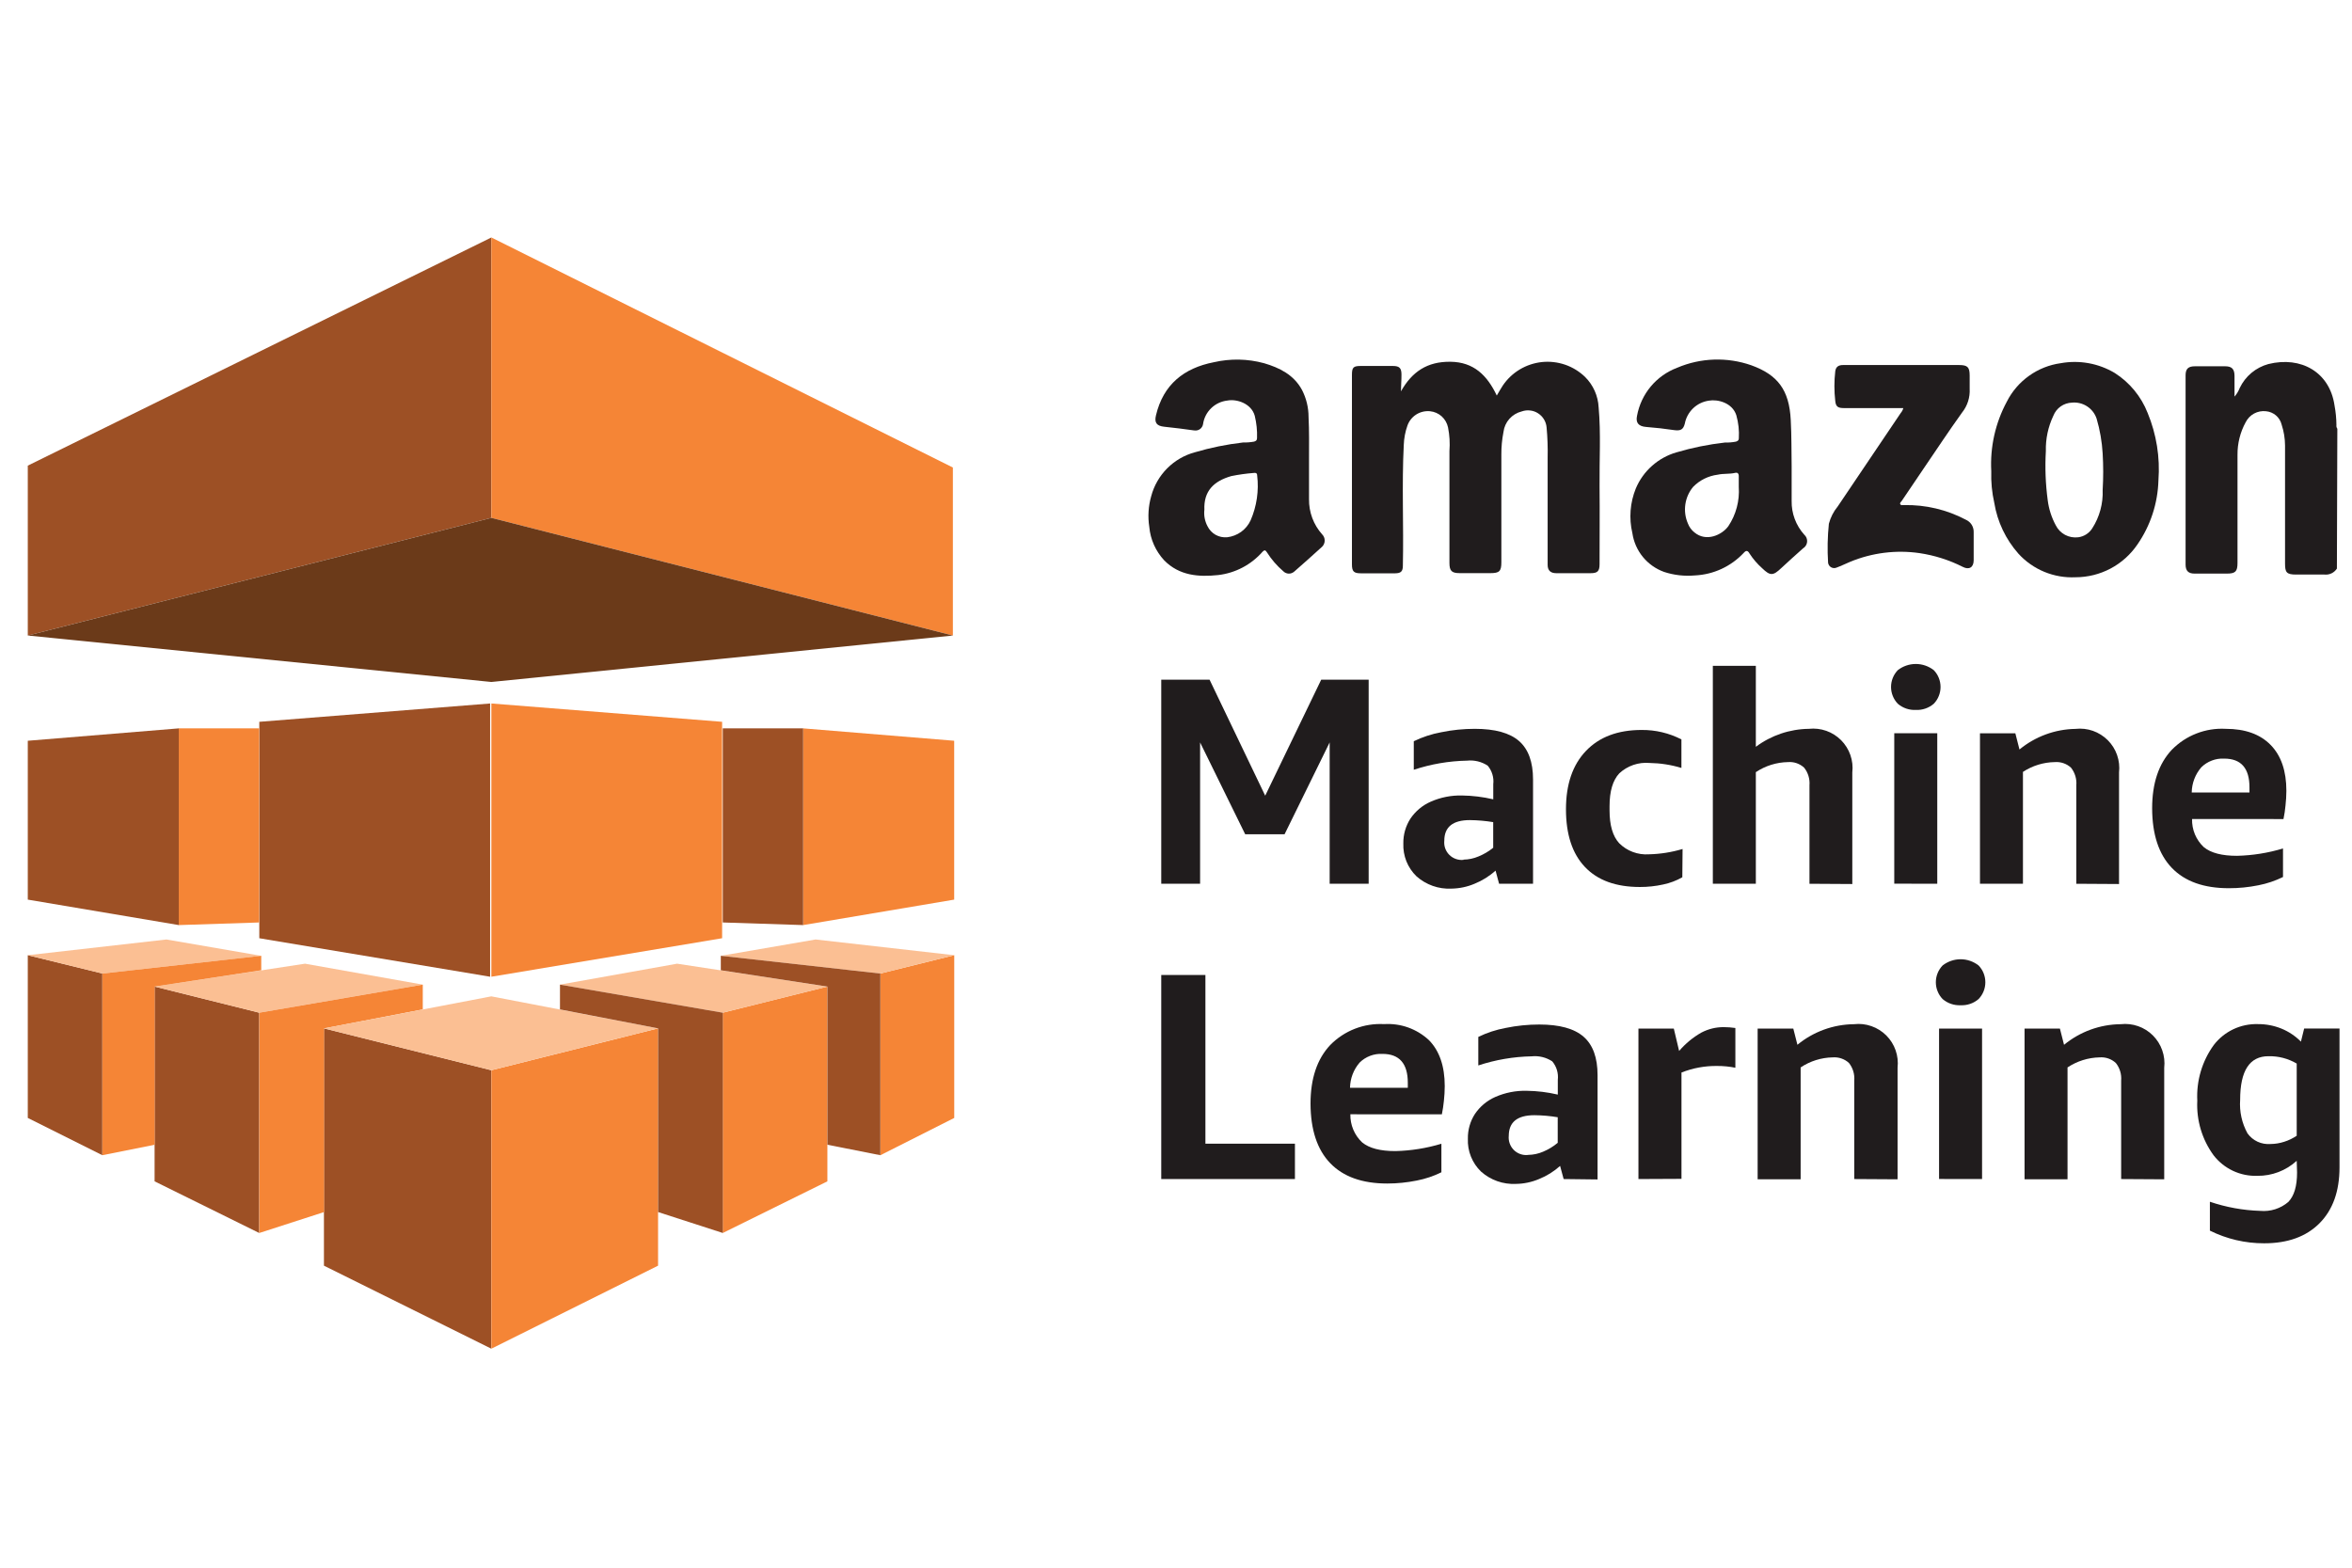
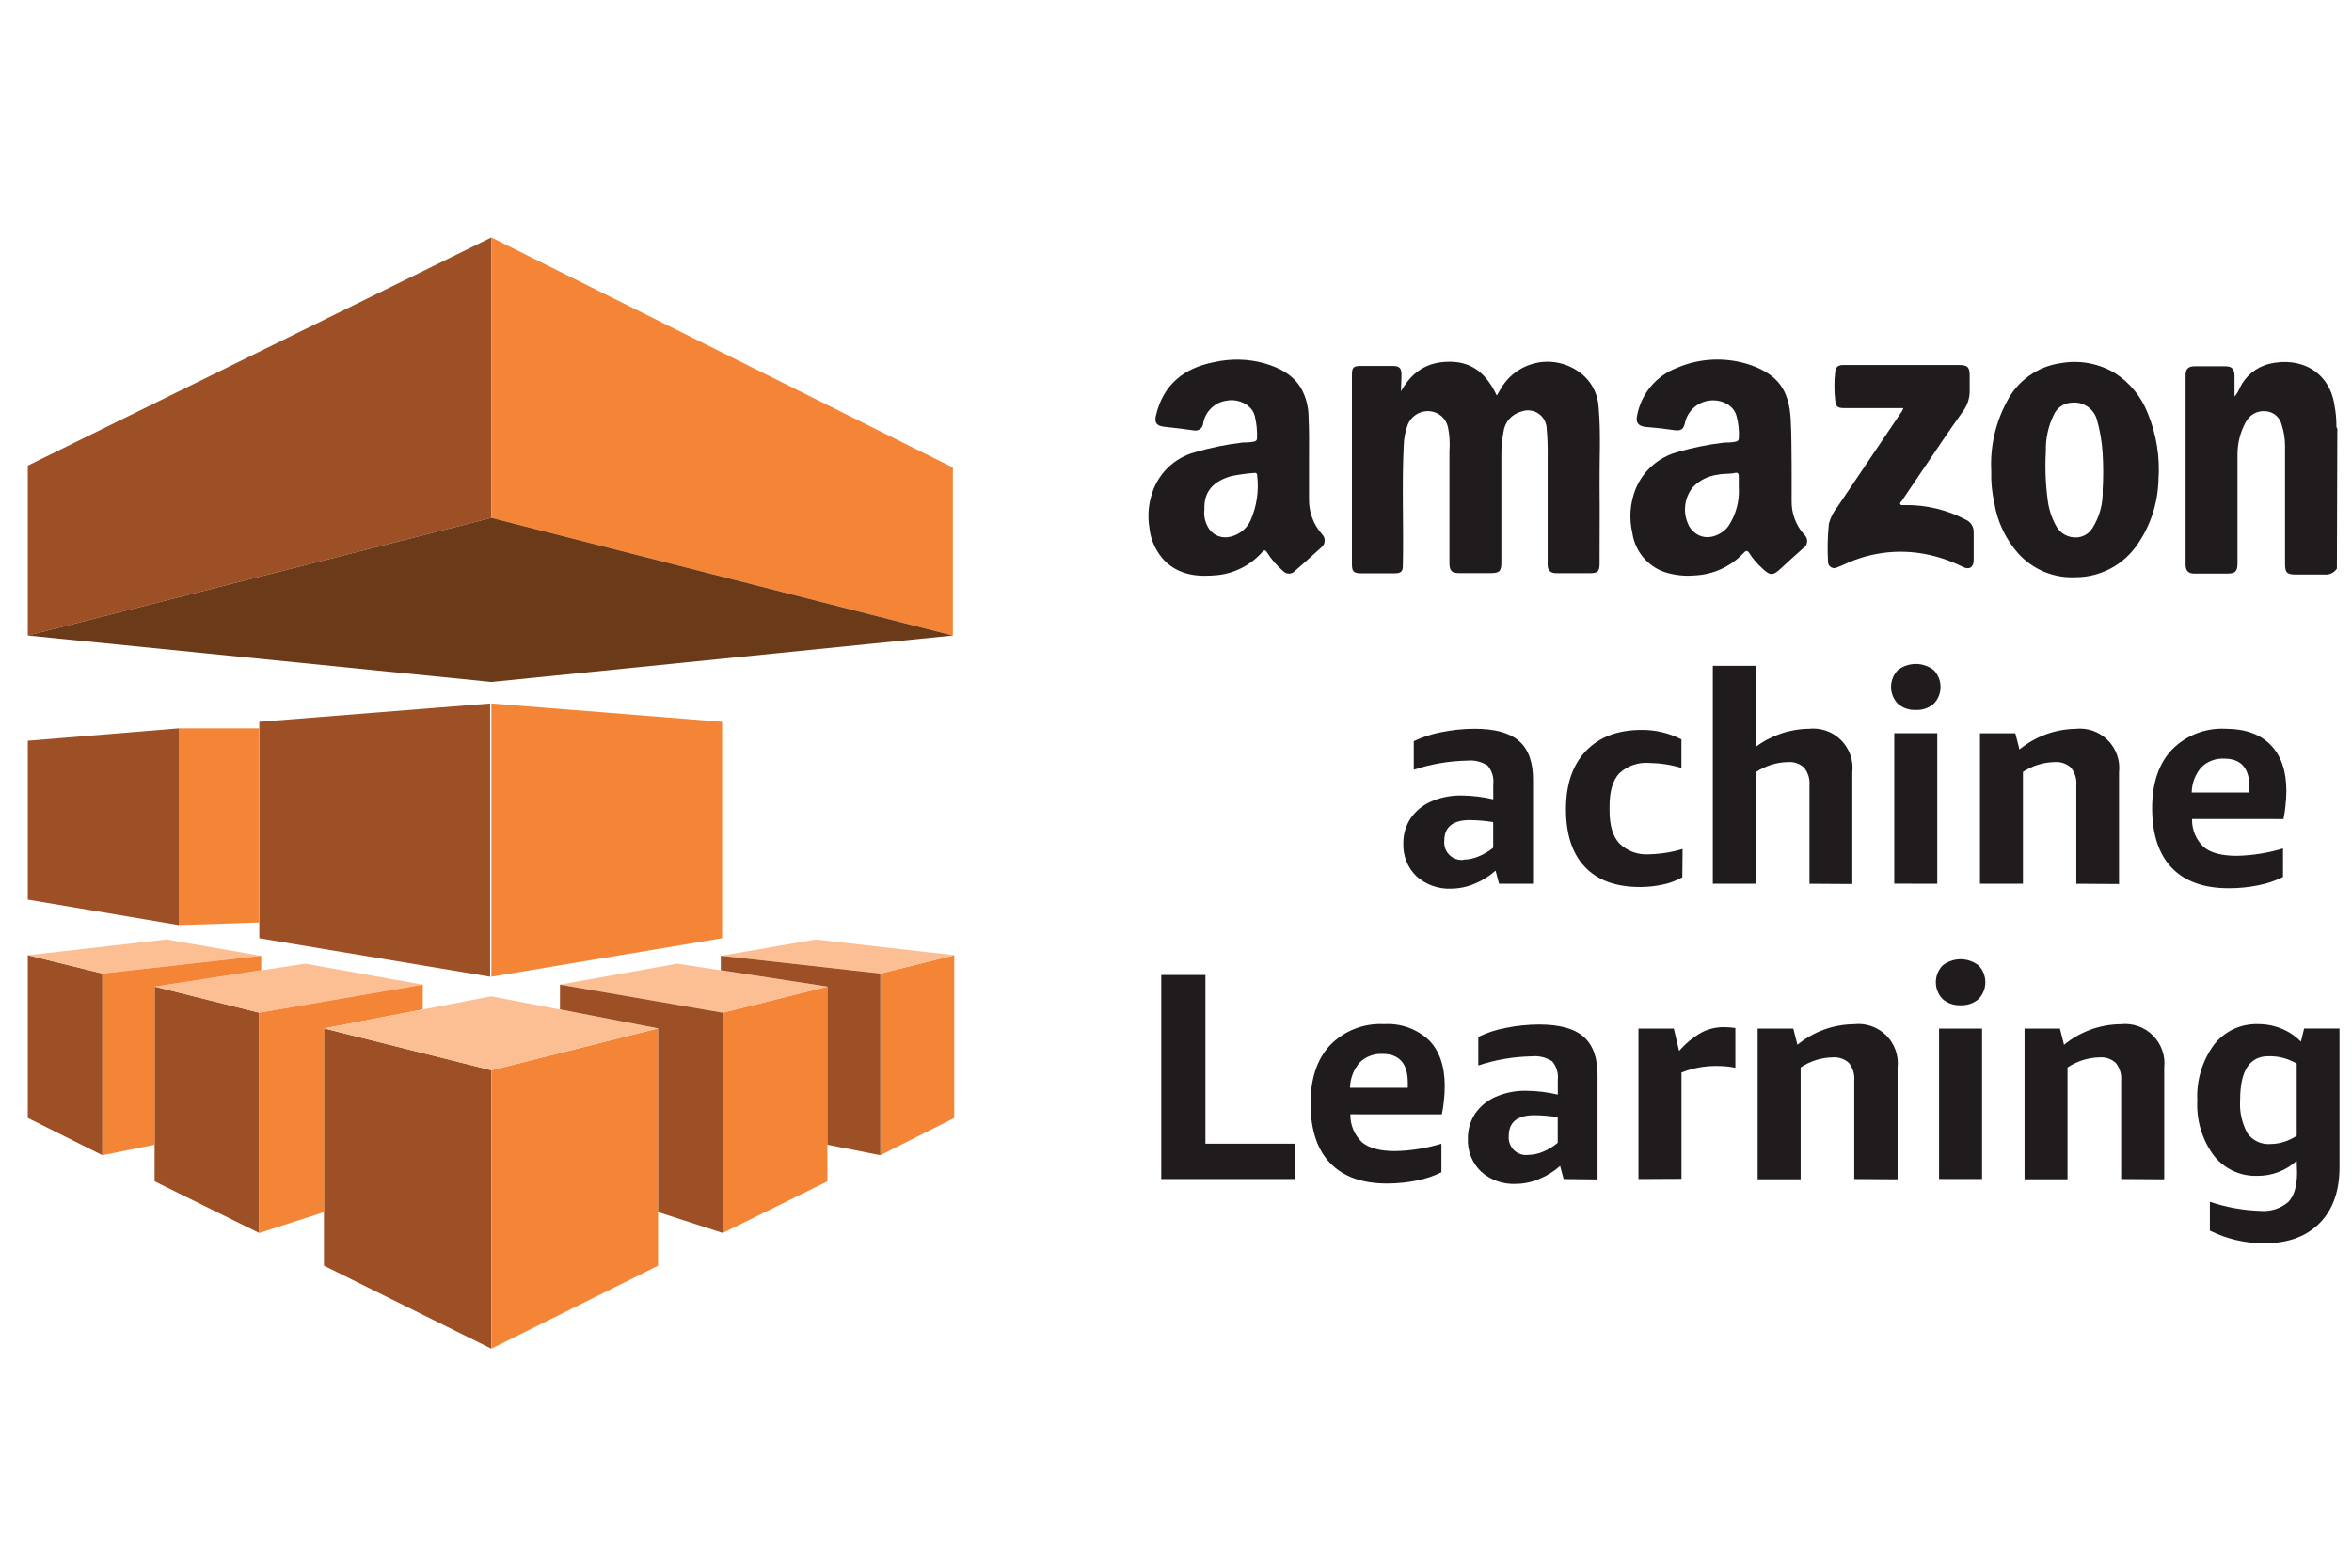
<svg xmlns="http://www.w3.org/2000/svg" width="81" height="54" viewBox="0 0 81 54" fill="none">
  <g clip-path="url(#clip0_466_13467)">
    <path d="M80.48 19.586C80.434 19.656 80.371 19.713 80.295 19.749C80.22 19.785 80.136 19.8 80.052 19.791C79.727 19.791 79.401 19.791 79.074 19.791C78.746 19.791 78.694 19.715 78.694 19.416V15.348C78.693 15.102 78.653 14.858 78.576 14.624C78.546 14.501 78.477 14.39 78.38 14.308C78.283 14.226 78.163 14.176 78.036 14.165C77.896 14.149 77.754 14.177 77.629 14.244C77.505 14.311 77.404 14.415 77.34 14.541C77.15 14.887 77.053 15.276 77.057 15.671C77.057 16.912 77.057 18.157 77.057 19.391C77.057 19.685 76.985 19.758 76.691 19.758H75.579C75.365 19.758 75.269 19.663 75.269 19.448V12.927C75.269 12.701 75.365 12.617 75.588 12.617H76.632C76.859 12.617 76.951 12.708 76.954 12.943C76.956 13.178 76.954 13.408 76.954 13.661C77.031 13.573 77.092 13.472 77.134 13.363C77.23 13.163 77.367 12.986 77.537 12.844C77.707 12.702 77.906 12.599 78.12 12.54C79.25 12.26 80.231 12.821 80.398 13.964C80.44 14.188 80.462 14.415 80.464 14.642C80.457 14.687 80.469 14.733 80.495 14.769L80.48 19.586Z" fill="#201C1D" />
    <path d="M48.247 13.48C48.631 12.802 49.151 12.452 49.951 12.461C50.752 12.47 51.217 12.927 51.547 13.625C51.624 13.496 51.685 13.386 51.753 13.282C51.905 13.056 52.104 12.867 52.337 12.727C52.571 12.587 52.832 12.5 53.102 12.471C53.373 12.443 53.646 12.475 53.903 12.563C54.16 12.652 54.394 12.796 54.59 12.986C54.869 13.263 55.035 13.636 55.055 14.03C55.136 14.934 55.078 15.838 55.087 16.756C55.096 17.673 55.087 18.541 55.087 19.434C55.087 19.676 55.017 19.744 54.777 19.744H53.597C53.403 19.744 53.301 19.653 53.299 19.464C53.299 18.232 53.299 17.004 53.299 15.773C53.307 15.422 53.295 15.072 53.263 14.724C53.255 14.626 53.224 14.53 53.173 14.446C53.123 14.362 53.053 14.29 52.97 14.237C52.888 14.183 52.794 14.15 52.696 14.139C52.598 14.127 52.499 14.139 52.406 14.172C52.242 14.212 52.094 14.302 51.981 14.428C51.869 14.554 51.798 14.712 51.778 14.88C51.727 15.137 51.703 15.399 51.705 15.662V19.369C51.705 19.678 51.635 19.742 51.33 19.742H50.268C49.996 19.742 49.917 19.665 49.917 19.393V15.537C49.938 15.264 49.922 14.99 49.868 14.721C49.837 14.575 49.761 14.442 49.65 14.341C49.538 14.241 49.398 14.18 49.248 14.165C49.084 14.149 48.918 14.188 48.778 14.275C48.637 14.364 48.53 14.496 48.473 14.651C48.395 14.869 48.352 15.098 48.344 15.329C48.274 16.715 48.344 18.101 48.313 19.486C48.313 19.681 48.247 19.746 48.048 19.748H46.868C46.624 19.748 46.559 19.685 46.559 19.439C46.559 18.108 46.559 16.777 46.559 15.445C46.559 14.602 46.559 13.759 46.559 12.915C46.559 12.649 46.611 12.606 46.868 12.606H47.969C48.195 12.606 48.263 12.68 48.265 12.895C48.267 13.11 48.247 13.291 48.247 13.48Z" fill="#201C1D" />
    <path d="M61.702 16.062C61.702 16.514 61.702 16.883 61.702 17.253C61.694 17.682 61.849 18.099 62.136 18.417C62.171 18.448 62.198 18.486 62.215 18.529C62.232 18.572 62.239 18.618 62.235 18.664C62.231 18.71 62.216 18.755 62.191 18.794C62.166 18.833 62.133 18.866 62.093 18.89C61.84 19.116 61.587 19.342 61.345 19.568C61.06 19.839 60.963 19.841 60.681 19.568C60.518 19.422 60.375 19.256 60.256 19.073C60.19 18.957 60.136 18.946 60.046 19.05C59.608 19.515 59.008 19.791 58.371 19.821C58.013 19.853 57.652 19.813 57.311 19.701C57.024 19.598 56.772 19.42 56.579 19.185C56.386 18.949 56.261 18.666 56.217 18.365C56.095 17.852 56.137 17.313 56.336 16.824C56.462 16.526 56.652 16.26 56.894 16.046C57.135 15.831 57.421 15.673 57.731 15.583C58.277 15.421 58.836 15.308 59.401 15.244C59.53 15.247 59.659 15.237 59.786 15.212C59.847 15.19 59.881 15.169 59.883 15.101C59.9 14.832 59.87 14.563 59.797 14.303C59.659 13.872 59.155 13.748 58.857 13.8C58.652 13.828 58.462 13.919 58.312 14.061C58.163 14.203 58.061 14.388 58.023 14.591C57.971 14.796 57.878 14.844 57.668 14.817C57.342 14.769 57.014 14.731 56.687 14.706C56.434 14.685 56.325 14.566 56.377 14.324C56.445 13.953 56.607 13.605 56.849 13.315C57.09 13.025 57.403 12.803 57.756 12.669C58.568 12.322 59.481 12.291 60.315 12.583C61.219 12.911 61.619 13.429 61.671 14.464C61.702 15.02 61.693 15.578 61.702 16.062ZM59.881 16.77V16.399C59.881 16.308 59.835 16.268 59.756 16.288C59.56 16.335 59.356 16.306 59.157 16.351C58.836 16.391 58.537 16.538 58.31 16.77C58.166 16.942 58.073 17.152 58.041 17.375C58.009 17.597 58.039 17.824 58.129 18.031C58.175 18.153 58.253 18.26 58.355 18.34C58.764 18.68 59.304 18.424 59.521 18.126C59.788 17.726 59.914 17.249 59.881 16.77Z" fill="#201C1D" />
    <path d="M45.081 15.798V17.192C45.074 17.639 45.235 18.073 45.533 18.406C45.59 18.462 45.621 18.539 45.621 18.619C45.621 18.698 45.59 18.775 45.533 18.831L45.511 18.851C45.2 19.135 44.888 19.413 44.573 19.688C44.52 19.735 44.452 19.761 44.382 19.759C44.311 19.756 44.244 19.727 44.195 19.677C43.977 19.49 43.788 19.272 43.635 19.03C43.587 18.965 43.565 18.919 43.479 19.007C43.087 19.454 42.544 19.739 41.955 19.808C41.277 19.88 40.615 19.83 40.095 19.303C39.8 18.986 39.618 18.58 39.58 18.148C39.525 17.794 39.548 17.433 39.647 17.088C39.743 16.727 39.933 16.397 40.197 16.132C40.461 15.867 40.789 15.676 41.151 15.579C41.691 15.419 42.245 15.307 42.805 15.242C42.934 15.245 43.062 15.235 43.189 15.212C43.262 15.19 43.291 15.16 43.291 15.086C43.3 14.829 43.273 14.572 43.212 14.322C43.094 13.897 42.593 13.736 42.272 13.797C42.06 13.82 41.863 13.913 41.711 14.061C41.558 14.209 41.46 14.403 41.431 14.613C41.419 14.681 41.381 14.741 41.325 14.781C41.27 14.821 41.2 14.837 41.132 14.826H41.121C40.778 14.778 40.443 14.735 40.093 14.699C39.835 14.672 39.749 14.561 39.81 14.308C40.061 13.246 40.771 12.678 41.804 12.477C42.374 12.346 42.968 12.357 43.533 12.511C44.064 12.667 44.557 12.909 44.839 13.431C44.988 13.719 45.065 14.039 45.065 14.363C45.09 14.844 45.081 15.321 45.081 15.798ZM41.476 17.568C41.456 17.76 41.494 17.953 41.584 18.124C41.645 18.249 41.742 18.353 41.863 18.422C41.985 18.49 42.124 18.519 42.263 18.506C42.436 18.486 42.601 18.422 42.742 18.321C42.883 18.219 42.996 18.083 43.069 17.925C43.281 17.437 43.359 16.902 43.295 16.374C43.295 16.295 43.239 16.279 43.18 16.291C42.92 16.311 42.661 16.347 42.405 16.399C41.804 16.571 41.447 16.912 41.478 17.568H41.476Z" fill="#201C1D" />
    <path d="M68.577 16.233C68.532 15.398 68.718 14.567 69.115 13.831C69.294 13.478 69.556 13.174 69.879 12.944C70.201 12.714 70.574 12.565 70.966 12.511C71.609 12.394 72.272 12.514 72.833 12.85C73.346 13.178 73.741 13.66 73.963 14.226C74.266 14.959 74.393 15.753 74.334 16.543C74.312 17.335 74.061 18.103 73.611 18.754C73.374 19.102 73.057 19.387 72.685 19.584C72.314 19.78 71.9 19.884 71.479 19.884C71.112 19.902 70.745 19.838 70.405 19.698C70.065 19.558 69.76 19.344 69.513 19.073C69.076 18.58 68.787 17.973 68.681 17.323C68.6 16.966 68.565 16.6 68.577 16.233ZM71.57 18.507C71.668 18.495 71.763 18.46 71.847 18.407C71.931 18.353 72.002 18.282 72.055 18.198C72.307 17.805 72.432 17.344 72.413 16.878C72.438 16.459 72.438 16.04 72.413 15.621C72.389 15.214 72.32 14.812 72.205 14.421C72.147 14.246 72.031 14.096 71.876 13.996C71.722 13.896 71.538 13.851 71.355 13.869C71.216 13.874 71.081 13.919 70.967 13.999C70.853 14.08 70.766 14.192 70.715 14.321C70.535 14.701 70.446 15.117 70.457 15.537C70.424 16.102 70.446 16.669 70.521 17.23C70.559 17.534 70.654 17.827 70.799 18.096C70.869 18.236 70.981 18.35 71.119 18.424C71.257 18.497 71.414 18.526 71.57 18.507Z" fill="#201C1D" />
    <path d="M65.548 14.057H63.513C63.301 14.057 63.224 14.014 63.204 13.811C63.165 13.471 63.165 13.128 63.204 12.789C63.226 12.624 63.328 12.574 63.473 12.574H67.467C67.761 12.574 67.833 12.646 67.833 12.938C67.833 13.094 67.833 13.248 67.833 13.39C67.85 13.688 67.756 13.982 67.568 14.215C67.116 14.844 66.694 15.486 66.26 16.121L65.496 17.251C65.471 17.287 65.421 17.319 65.442 17.366C65.462 17.413 65.53 17.4 65.577 17.398C66.314 17.383 67.043 17.556 67.695 17.899C67.78 17.936 67.853 17.997 67.902 18.075C67.951 18.154 67.975 18.245 67.971 18.338V19.299C67.971 19.541 67.815 19.642 67.593 19.525C67.124 19.288 66.621 19.129 66.102 19.052C65.295 18.936 64.472 19.04 63.719 19.351C63.563 19.416 63.41 19.493 63.242 19.554C63.212 19.566 63.18 19.57 63.149 19.568C63.117 19.565 63.086 19.555 63.058 19.539C63.031 19.523 63.008 19.5 62.99 19.473C62.973 19.447 62.961 19.416 62.957 19.384C62.929 18.937 62.938 18.488 62.984 18.042C63.041 17.824 63.144 17.621 63.287 17.448L65.457 14.229C65.5 14.179 65.531 14.12 65.548 14.057Z" fill="#201C1D" />
    <path d="M0.957 21.891V16.039L16.922 8.18V17.838L0.957 21.891Z" fill="#9D5025" />
    <path d="M16.922 8.18V17.838L32.816 21.891V16.104L16.922 8.18Z" fill="#F58536" />
    <path d="M0.957 21.891L16.922 17.838L32.816 21.891L16.922 23.491L0.957 21.891Z" fill="#6B3A19" />
    <path d="M6.158 25.089L0.957 25.516V30.988L6.158 31.865V25.089Z" fill="#9D5025" />
    <path d="M8.93 24.863V32.318L16.879 33.644V24.232L8.93 24.863Z" fill="#9D5025" />
    <path d="M5.324 40.692L8.927 42.471V34.883L5.324 33.983V40.692Z" fill="#9D5025" />
    <path d="M3.525 33.533L0.957 32.903V38.508L3.525 39.792V33.533Z" fill="#9D5025" />
    <path d="M11.156 35.423V43.597L16.92 46.456V36.865L11.156 35.423Z" fill="#9D5025" />
    <path d="M6.156 25.089H8.925V31.775L6.156 31.865V25.089Z" fill="#F58536" />
    <path d="M3.525 33.534L8.995 32.924L5.731 32.361L0.957 32.903L3.525 33.534Z" fill="#FBBF93" />
    <path d="M10.505 33.195L5.324 33.984L8.927 34.883L14.558 33.916L10.505 33.195Z" fill="#FBBF93" />
    <path d="M8.997 32.923V33.421L5.327 33.983V39.431L3.527 39.792V33.534L8.997 32.923Z" fill="#F58536" />
    <path d="M14.56 33.916V34.77L11.161 35.423V41.75L8.93 42.471V34.883L14.56 33.916Z" fill="#F58536" />
-     <path d="M27.66 25.089L32.861 25.516V30.988L27.66 31.865V25.089Z" fill="#F58536" />
    <path d="M24.869 24.863V32.318L16.922 33.644V24.232L24.869 24.863Z" fill="#F58536" />
    <path d="M28.494 40.692L24.891 42.471V34.883L28.494 33.983V40.692Z" fill="#F58536" />
    <path d="M30.32 33.533L32.863 32.903V38.508L30.32 39.792V33.533Z" fill="#F58536" />
    <path d="M22.663 35.423V43.597L16.922 46.456V36.865L22.663 35.423Z" fill="#F58536" />
-     <path d="M27.66 25.089H24.891V31.775L27.66 31.865V25.089Z" fill="#9D5025" />
    <path d="M30.319 33.534L24.824 32.924L28.088 32.361L32.862 32.903L30.319 33.534Z" fill="#FBBF93" />
    <path d="M16.92 34.32L11.156 35.423L16.92 36.865L22.661 35.423L16.92 34.32Z" fill="#FBBF93" />
    <path d="M23.318 33.195L28.496 33.984L24.893 34.883L19.285 33.916L23.318 33.195Z" fill="#FBBF93" />
    <path d="M24.824 32.923V33.421L28.495 33.983V39.431L30.319 39.792V33.534L24.824 32.923Z" fill="#9D5025" />
    <path d="M19.285 33.916V34.77L22.664 35.423V41.75L24.893 42.471V34.883L19.285 33.916Z" fill="#9D5025" />
-     <path d="M45.792 30.441V25.573L44.239 28.737H42.883L41.33 25.573V30.441H39.992V23.412H41.656L43.572 27.408L45.501 23.412H47.135V30.441H45.792Z" fill="#201C1D" />
    <path d="M51.627 30.442L51.505 29.989C51.292 30.182 51.046 30.335 50.78 30.442C50.528 30.549 50.258 30.605 49.984 30.609C49.543 30.631 49.111 30.478 48.781 30.184C48.631 30.038 48.512 29.862 48.434 29.667C48.357 29.472 48.321 29.263 48.329 29.054C48.324 28.75 48.409 28.452 48.574 28.197C48.748 27.941 48.99 27.738 49.274 27.614C49.613 27.465 49.98 27.392 50.35 27.401C50.712 27.406 51.073 27.45 51.426 27.533V27.013C51.44 26.899 51.429 26.783 51.396 26.673C51.363 26.563 51.308 26.461 51.234 26.373C51.024 26.236 50.773 26.175 50.524 26.201C49.9 26.213 49.281 26.319 48.689 26.515V25.532C48.988 25.387 49.305 25.283 49.631 25.223C50.012 25.144 50.4 25.105 50.789 25.105C51.485 25.105 51.993 25.245 52.314 25.525C52.635 25.806 52.796 26.247 52.796 26.85V30.442H51.627ZM50.4 29.61C50.58 29.608 50.757 29.57 50.922 29.499C51.103 29.425 51.272 29.325 51.424 29.201V28.319C51.158 28.275 50.89 28.252 50.621 28.249C50.034 28.249 49.74 28.486 49.74 28.959C49.731 29.048 49.741 29.138 49.771 29.222C49.801 29.306 49.849 29.383 49.913 29.446C49.976 29.509 50.053 29.558 50.137 29.587C50.221 29.617 50.311 29.628 50.4 29.619V29.61Z" fill="#201C1D" />
    <path d="M57.937 30.218C57.732 30.335 57.509 30.419 57.277 30.467C57.014 30.525 56.745 30.554 56.475 30.553C55.649 30.553 55.018 30.323 54.583 29.863C54.147 29.404 53.93 28.741 53.93 27.874C53.93 27.015 54.16 26.345 54.619 25.865C55.079 25.384 55.718 25.144 56.536 25.144C57.012 25.14 57.482 25.251 57.906 25.469V26.452C57.55 26.344 57.181 26.287 56.809 26.281C56.62 26.264 56.429 26.287 56.249 26.349C56.069 26.411 55.904 26.51 55.765 26.64C55.542 26.88 55.431 27.256 55.431 27.77V27.913C55.431 28.426 55.541 28.803 55.761 29.043C55.894 29.177 56.055 29.281 56.233 29.347C56.41 29.413 56.6 29.441 56.789 29.427C57.181 29.418 57.57 29.356 57.946 29.244L57.937 30.218Z" fill="#201C1D" />
    <path d="M62.316 30.442V27.051C62.334 26.832 62.269 26.615 62.132 26.443C62.058 26.374 61.969 26.322 61.873 26.288C61.777 26.255 61.675 26.243 61.574 26.251C61.18 26.258 60.797 26.378 60.469 26.597V30.442H58.988V22.935H60.469V25.724C60.997 25.33 61.636 25.113 62.295 25.105C62.498 25.083 62.703 25.106 62.895 25.174C63.087 25.241 63.261 25.352 63.405 25.496C63.549 25.641 63.658 25.816 63.725 26.008C63.792 26.201 63.815 26.406 63.791 26.608V30.451L62.316 30.442Z" fill="#201C1D" />
    <path d="M65.978 24.454C65.752 24.465 65.53 24.389 65.358 24.241C65.209 24.086 65.125 23.878 65.125 23.663C65.125 23.447 65.209 23.239 65.358 23.084C65.535 22.946 65.753 22.871 65.978 22.871C66.202 22.871 66.42 22.946 66.597 23.084C66.747 23.239 66.83 23.447 66.83 23.663C66.83 23.878 66.747 24.086 66.597 24.241C66.425 24.389 66.204 24.465 65.978 24.454ZM65.236 30.439V25.258H66.717V30.441L65.236 30.439Z" fill="#201C1D" />
    <path d="M71.506 30.442V27.051C71.524 26.833 71.459 26.615 71.323 26.443C71.248 26.374 71.16 26.322 71.064 26.289C70.968 26.256 70.865 26.243 70.764 26.251C70.374 26.257 69.994 26.374 69.668 26.588V30.442H68.188V25.259H69.406L69.548 25.817C70.092 25.369 70.772 25.119 71.476 25.107C71.679 25.084 71.884 25.107 72.077 25.174C72.269 25.242 72.444 25.352 72.589 25.496C72.733 25.64 72.843 25.815 72.91 26.008C72.977 26.2 73 26.405 72.977 26.608V30.451L71.506 30.442Z" fill="#201C1D" />
    <path d="M75.492 28.211C75.487 28.392 75.521 28.572 75.59 28.739C75.66 28.906 75.764 29.056 75.896 29.18C76.14 29.381 76.522 29.48 77.042 29.479C77.578 29.466 78.111 29.381 78.624 29.226V30.209C78.356 30.341 78.071 30.437 77.777 30.494C77.441 30.562 77.1 30.596 76.757 30.595C75.898 30.595 75.244 30.362 74.795 29.895C74.346 29.427 74.12 28.744 74.117 27.845C74.117 26.98 74.343 26.307 74.795 25.826C75.035 25.581 75.325 25.389 75.645 25.265C75.965 25.14 76.308 25.086 76.651 25.105C77.32 25.105 77.835 25.29 78.197 25.659C78.559 26.028 78.74 26.555 78.74 27.241C78.739 27.41 78.729 27.579 78.71 27.747C78.695 27.904 78.672 28.059 78.64 28.213L75.492 28.211ZM76.597 26.131C76.452 26.123 76.307 26.146 76.172 26.198C76.037 26.249 75.913 26.328 75.81 26.43C75.602 26.671 75.485 26.978 75.48 27.297H77.469V27.126C77.471 26.463 77.181 26.131 76.599 26.131H76.597Z" fill="#201C1D" />
    <path d="M39.992 40.613V33.584H41.513V39.395H44.596V40.613H39.992Z" fill="#201C1D" />
    <path d="M46.505 38.382C46.501 38.563 46.535 38.743 46.605 38.91C46.675 39.077 46.779 39.228 46.912 39.352C47.156 39.552 47.538 39.651 48.058 39.65C48.594 39.637 49.126 39.552 49.64 39.397V40.38C49.371 40.513 49.086 40.608 48.792 40.665C48.457 40.733 48.115 40.767 47.773 40.767C46.914 40.767 46.26 40.533 45.811 40.066C45.362 39.599 45.136 38.915 45.133 38.016C45.133 37.151 45.359 36.478 45.811 35.997C46.051 35.752 46.341 35.56 46.661 35.436C46.981 35.312 47.324 35.257 47.667 35.276C47.949 35.258 48.231 35.298 48.497 35.393C48.763 35.489 49.006 35.637 49.213 35.83C49.574 36.199 49.755 36.727 49.755 37.412C49.754 37.581 49.745 37.75 49.726 37.919C49.711 38.075 49.687 38.23 49.656 38.384L46.505 38.382ZM47.61 36.302C47.465 36.295 47.321 36.317 47.185 36.369C47.05 36.42 46.927 36.499 46.824 36.601C46.615 36.842 46.498 37.15 46.493 37.469H48.483V37.297C48.483 36.634 48.192 36.302 47.61 36.302Z" fill="#201C1D" />
    <path d="M53.85 40.613L53.728 40.161C53.514 40.353 53.269 40.506 53.002 40.613C52.75 40.72 52.48 40.777 52.207 40.78C51.766 40.802 51.334 40.65 51.004 40.355C50.853 40.21 50.735 40.033 50.657 39.839C50.579 39.644 50.543 39.435 50.552 39.225C50.546 38.922 50.631 38.623 50.796 38.369C50.97 38.112 51.213 37.91 51.497 37.785C51.836 37.637 52.203 37.564 52.573 37.573C52.935 37.577 53.296 37.621 53.649 37.704V37.198C53.662 37.084 53.652 36.968 53.619 36.858C53.586 36.748 53.531 36.646 53.456 36.558C53.247 36.421 52.996 36.36 52.747 36.386C52.123 36.398 51.504 36.504 50.911 36.7V35.717C51.21 35.572 51.527 35.468 51.854 35.408C52.235 35.329 52.623 35.29 53.011 35.29C53.707 35.29 54.216 35.43 54.537 35.711C54.858 35.991 55.018 36.432 55.018 37.035V40.627L53.85 40.613ZM52.623 39.781C52.802 39.779 52.98 39.742 53.145 39.67C53.326 39.594 53.495 39.492 53.646 39.365V38.484C53.381 38.44 53.113 38.416 52.844 38.414C52.256 38.414 51.962 38.65 51.96 39.123C51.951 39.212 51.962 39.302 51.992 39.387C52.022 39.471 52.07 39.547 52.133 39.611C52.196 39.674 52.273 39.722 52.357 39.752C52.441 39.782 52.531 39.793 52.62 39.783L52.623 39.781Z" fill="#201C1D" />
    <path d="M56.426 40.613V35.43H57.644L57.827 36.201C58.044 35.947 58.303 35.733 58.593 35.568C58.83 35.444 59.093 35.379 59.36 35.38C59.495 35.381 59.63 35.39 59.764 35.41V36.779C59.557 36.737 59.347 36.717 59.136 36.718C58.716 36.712 58.299 36.789 57.908 36.944V40.606L56.426 40.613Z" fill="#201C1D" />
    <path d="M63.858 40.613V37.222C63.877 37.004 63.812 36.786 63.675 36.614C63.601 36.545 63.512 36.493 63.416 36.46C63.32 36.427 63.218 36.414 63.117 36.422C62.723 36.429 62.34 36.549 62.012 36.768V40.622H60.531V35.43H61.759L61.901 35.988C62.45 35.536 63.138 35.286 63.849 35.279C64.052 35.255 64.257 35.278 64.45 35.346C64.642 35.413 64.817 35.523 64.962 35.667C65.106 35.811 65.216 35.986 65.283 36.179C65.35 36.371 65.373 36.577 65.35 36.779V40.622L63.858 40.613Z" fill="#201C1D" />
    <path d="M67.521 34.626C67.295 34.637 67.073 34.56 66.901 34.413C66.752 34.258 66.668 34.05 66.668 33.834C66.668 33.619 66.752 33.411 66.901 33.256C67.078 33.118 67.296 33.042 67.521 33.042C67.745 33.042 67.963 33.118 68.14 33.256C68.29 33.411 68.373 33.619 68.373 33.834C68.373 34.05 68.29 34.258 68.14 34.413C67.969 34.561 67.747 34.637 67.521 34.626ZM66.779 40.611V35.43H68.26V40.613L66.779 40.611Z" fill="#201C1D" />
    <path d="M73.05 40.613V37.223C73.069 37.004 73.003 36.786 72.867 36.615C72.792 36.546 72.704 36.493 72.608 36.46C72.512 36.427 72.41 36.414 72.308 36.422C71.915 36.43 71.531 36.55 71.203 36.768V40.622H69.723V35.43H70.941L71.083 35.989C71.633 35.537 72.32 35.286 73.032 35.279C73.234 35.256 73.44 35.279 73.632 35.346C73.825 35.413 74 35.523 74.144 35.667C74.288 35.812 74.398 35.986 74.465 36.179C74.533 36.372 74.556 36.577 74.533 36.78V40.622L73.05 40.613Z" fill="#201C1D" />
    <path d="M79.096 39.985C78.726 40.323 78.242 40.508 77.74 40.502C77.451 40.512 77.164 40.453 76.903 40.331C76.641 40.208 76.412 40.025 76.235 39.797C75.837 39.253 75.638 38.588 75.672 37.914C75.637 37.229 75.837 36.553 76.239 35.997C76.417 35.765 76.648 35.578 76.912 35.453C77.177 35.327 77.468 35.267 77.76 35.276C78.035 35.274 78.308 35.326 78.563 35.428C78.817 35.531 79.048 35.684 79.241 35.88L79.352 35.428H80.57V40.208C80.57 41.033 80.34 41.675 79.881 42.136C79.421 42.598 78.785 42.827 77.973 42.826C77.325 42.828 76.686 42.678 76.106 42.39V41.395C76.665 41.585 77.249 41.691 77.84 41.709C78.014 41.725 78.189 41.706 78.356 41.653C78.522 41.6 78.677 41.514 78.809 41.4C79.008 41.193 79.108 40.856 79.108 40.389L79.096 39.985ZM78.192 39.406C78.353 39.405 78.512 39.379 78.665 39.329C78.818 39.281 78.963 39.211 79.096 39.121V36.635C78.801 36.461 78.464 36.374 78.122 36.382C77.473 36.382 77.148 36.882 77.148 37.883C77.119 38.285 77.207 38.687 77.401 39.04C77.49 39.164 77.61 39.263 77.748 39.327C77.887 39.391 78.04 39.418 78.192 39.406Z" fill="#201C1D" />
  </g>
  <defs>
    <clipPath id="clip0_466_13467">
      <rect width="79.599" height="38.276" fill="white" transform="translate(0.953 8.179)" />
    </clipPath>
  </defs>
</svg>